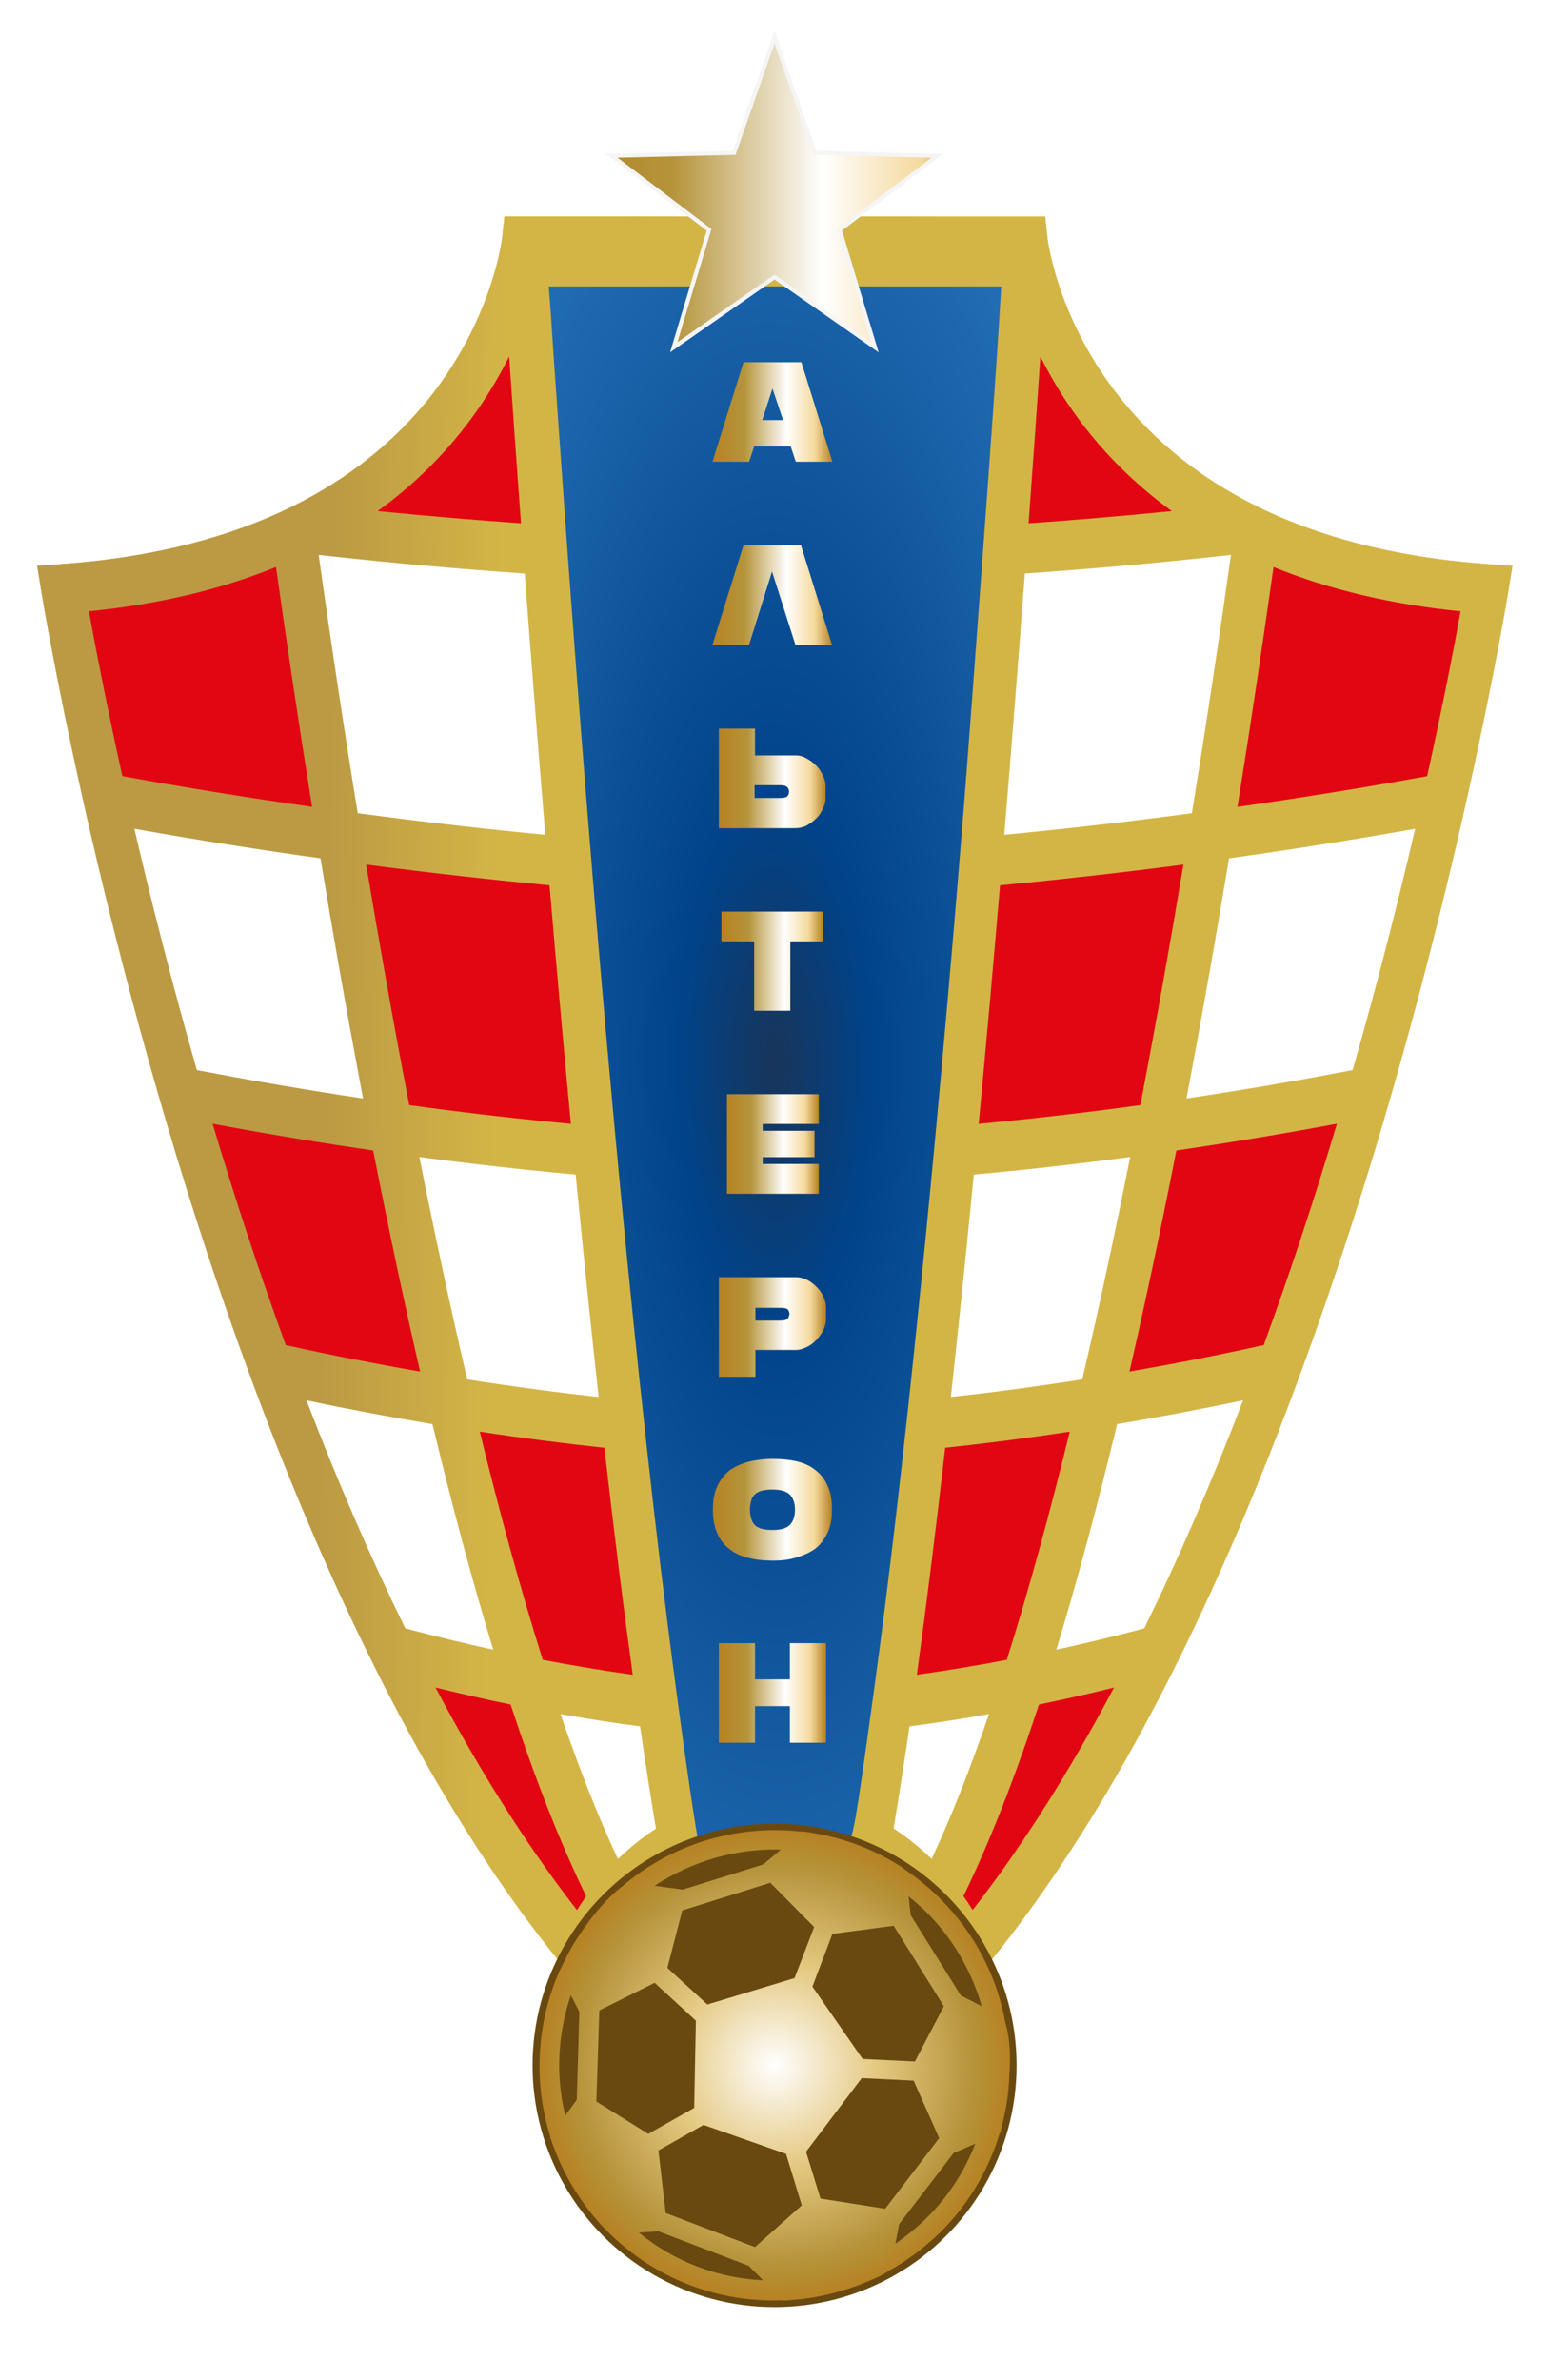
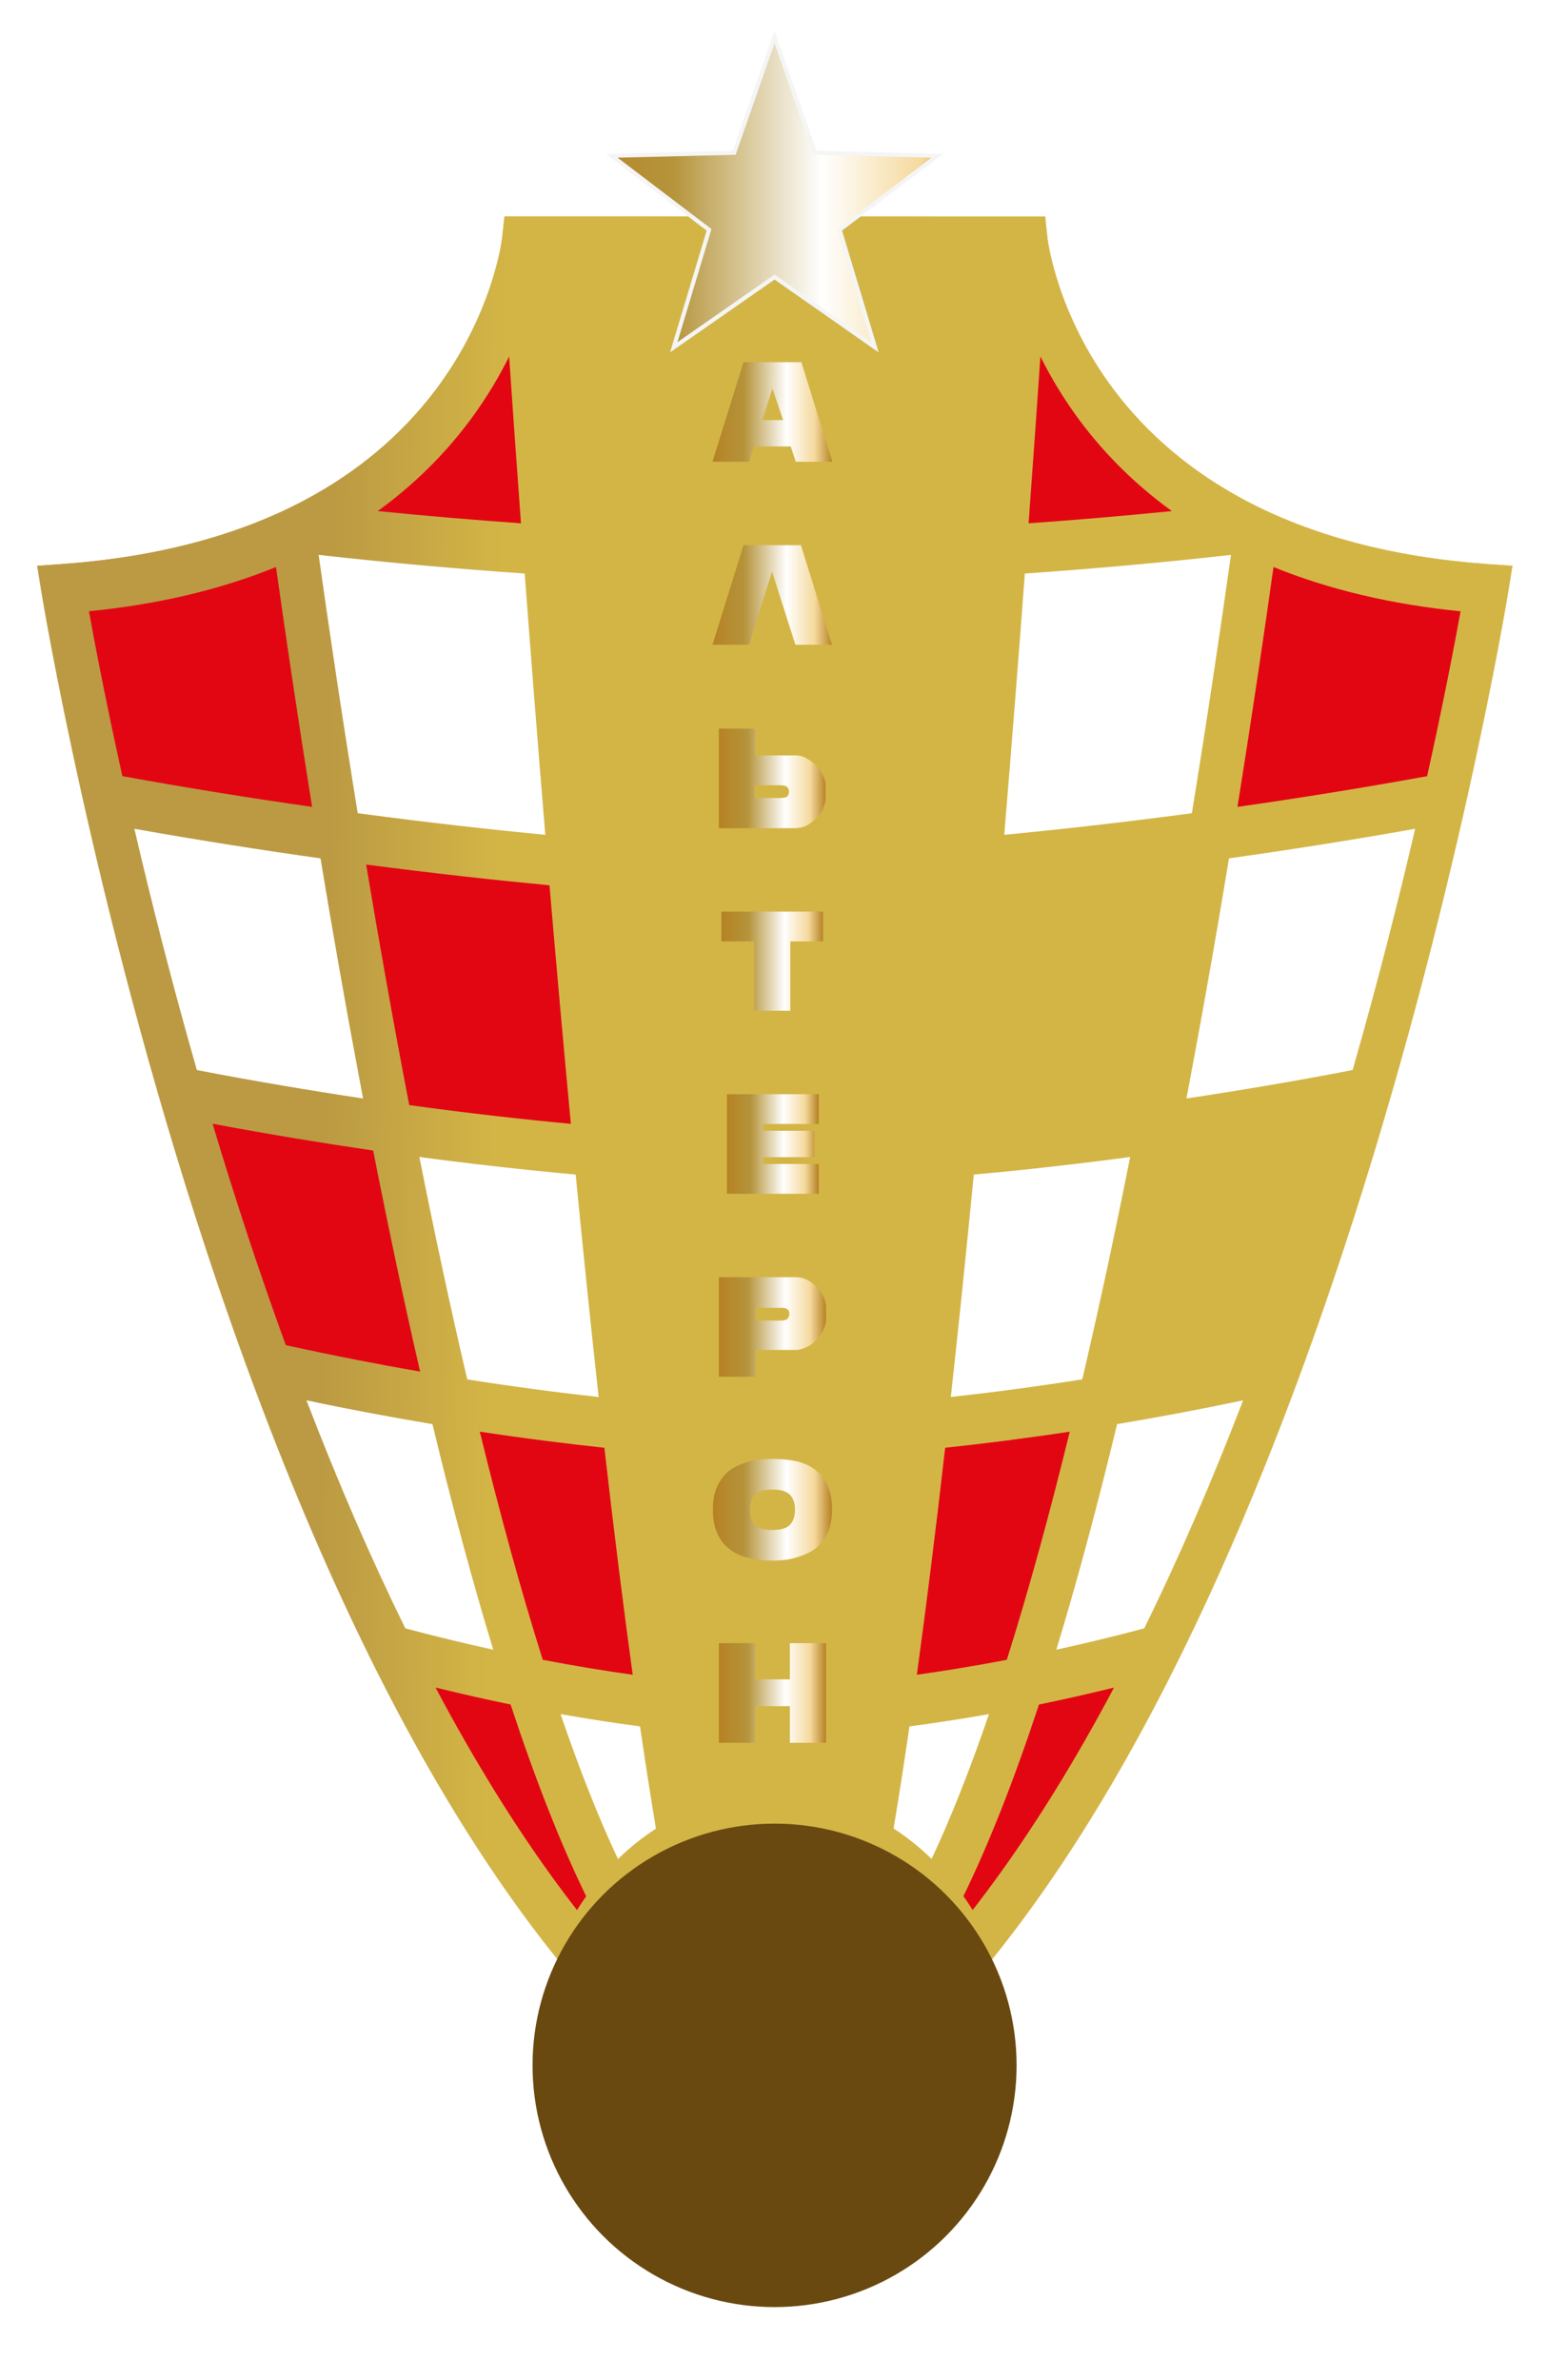
<svg xmlns="http://www.w3.org/2000/svg" id="Слой_1" x="0px" y="0px" viewBox="0 0 368.4 559.2" style="enable-background:new 0 0 368.4 559.2;" xml:space="preserve">
  <style type="text/css"> .st0{fill:url(#path16_00000121259556975137763380000013644906470241679511_);stroke:#FFFFFF;stroke-width:0.969;} .st1{fill:#FFFFFF;} .st2{fill:#E20613;} .st3{fill:url(#SVGID_1_);} .st4{fill:url(#SVGID_00000183961646475999938920000012995117619355234970_);stroke:#F5F5F5;stroke-width:0.969;} .st5{fill:#6A4910;} .st6{fill:url(#SVGID_00000041270113816609504270000010584261637334014629_);} .st7{fill:url(#SVGID_00000036956580500001628730000018151227901331805325_);} .st8{fill:url(#SVGID_00000023981208256115707920000002865953452549310862_);} .st9{fill:url(#SVGID_00000132783780761490755930000014025705636967511945_);} .st10{fill:url(#SVGID_00000053530518473381328480000007246200729910430383_);} .st11{fill:url(#SVGID_00000144312063417283184460000011786415700784648381_);} .st12{fill:url(#SVGID_00000152978246874668040520000017496578139648483775_);} .st13{fill:url(#SVGID_00000099649696284449892280000010058870090421165719_);} .st14{fill:url(#SVGID_00000053521884907370113540000008735288275902337683_);} .st15{fill:url(#path16_00000104679241939071398140000006649311305735569318_);} .st16{fill:#1C67AD;} .st17{fill:url(#SVGID_00000068653109771875877180000010468087608221954983_);stroke:#FFFFFF;stroke-width:3;stroke-miterlimit:10;} .st18{fill:url(#SVGID_00000034805930977755831180000000694157717368193157_);} .st19{fill:url(#SVGID_00000000198170093054706670000005655533924207938708_);} .st20{fill:url(#SVGID_00000140016093372982182610000007168824737084623796_);} .st21{fill:url(#SVGID_00000163032359731901799240000011402286689680717981_);} .st22{fill:url(#SVGID_00000020359130925148480020000005409055975777025680_);} .st23{fill:url(#SVGID_00000074422925054644538750000016011382084241097395_);} .st24{fill:url(#SVGID_00000155834115177668475660000000713217573182085771_);} .st25{fill:url(#SVGID_00000036221862762330252660000002652838689067043258_);} </style>
  <g>
    <g id="g12" transform="scale(0.1)">
      <linearGradient id="path16_00000049219399076632620390000005154345276511301282_" gradientUnits="userSpaceOnUse" x1="30582.328" y1="56136.27" x2="36847.48" y2="56227.039" gradientTransform="matrix(6.390000e-02 0 0 6.390000e-02 -1192.678 -822.171)">
        <stop offset="0" style="stop-color:#BB9A43" />
        <stop offset="1" style="stop-color:#D3B546" />
      </linearGradient>
      <path id="path16_00000118359934437788999860000009361449696904810143_" style="fill:url(#path16_00000049219399076632620390000005154345276511301282_);stroke:#FFFFFF;stroke-width:0.969;" d=" M3498.6,1324.8c-221.3-15.7-413.5-66.2-571.3-150c-124.6-66.2-228.2-153.4-307.9-259c-135.6-179.8-155.9-354.3-156.1-356.1 l-5.5-51.5l-1272.5-0.2l-5.6,51.6c-0.2,1.7-20.5,176.3-156.1,356.1c-79.7,105.6-183.3,192.8-307.9,259 c-157.8,83.8-350,134.3-571.2,150l-57.9,4.1l10.6,65.1c1.2,7.3,120.9,736,387.2,1543.7c156.8,475.6,333,885.7,523.9,1218.9 c240.9,420.5,506.5,720.1,789.4,890.3l23.9,14.4l23.9-14.4c282.9-170.3,548.4-469.8,789.4-890.3 c190.9-333.3,367.2-743.4,523.9-1218.9c266.3-807.8,386-1536.4,387.2-1543.7l10.6-65.1L3498.6,1324.8" />
      <path id="path26_00000088112862003275045380000003630009203222544772_" class="st1" d="M2799.3,2528.1c-3.3,17.7-6.7,35.4-10,53 c122.1-18.3,252.9-40.2,390.7-66.8c59.4-207,108.2-400.3,147-566.9c-153.2,27.3-299.9,50.2-437.6,69.5 C2862.5,2179.8,2832.4,2352.3,2799.3,2528.1" />
      <path id="path28_00000015351499770583691060000003015008137235797904_" class="st1" d="M1282,1961.6 c-18.3-220.7-34.6-429-48.4-613.9c-147-10.3-312.3-24.4-484.5-43.9c23.5,166.8,54.3,375.4,91.9,607 C1003.8,1932.6,1152.4,1949.1,1282,1961.6" />
      <path id="path30_00000021077040853089871010000014513344946144962493_" class="st1" d="M2894,1303.8 c-172.2,19.4-337.5,33.6-484.6,43.9c-13.8,184.9-30.1,393.2-48.4,613.9c129.6-12.5,278.2-29,441.1-50.8 C2839.7,1679.2,2870.5,1470.6,2894,1303.8" />
      <path id="path32_00000054979772661224929190000012725611364382882470_" class="st2" d="M962.1,2596.7 c141.2,19.4,268.9,33.6,380,44c-17.9-189.8-34.7-378.6-50.2-560.5c-126.6-12-271.8-27.9-431.1-48.7 C890.9,2211.3,924.7,2402.4,962.1,2596.7" />
      <path id="path34_00000171680547917829981790000011070286548736735162_" class="st1" d="M985.9,2718.6 c34.8,174.9,72.4,351,112.6,522.6c114.4,18,218.1,31.4,308.9,41.4c-17.1-155.3-34.2-320.4-51.3-495.2c-0.9-9.1-1.8-18.3-2.7-27.5 c-73.2-6.6-153.7-14.9-240.5-25.3C1072.9,2729.9,1030.4,2724.5,985.9,2718.6" />
      <path id="path36_00000047019814710529552680000003290524760560917439_" class="st2" d="M1276,3900.1 c77.5,14.8,148.3,26.3,211.5,35.1c-22.1-160.6-44.4-338.6-66.6-533.4c-86.2-9.2-184.4-21.4-292.9-37.8 C1174.2,3552.7,1223.6,3734.1,1276,3900.1" />
      <path id="path38_00000044879982088668846090000007181487887407368879_" class="st1" d="M1504.7,4056.5 c-56-7.3-118.6-16.8-186.9-28.9c43.2,126.1,88.2,241,135,340.6c27.6-26.9,57.5-50.8,89.3-71.4 C1529.7,4222.3,1517.2,4142.2,1504.7,4056.5" />
      <path id="path40_00000031904179372146024610000014096464297439400076_" class="st1" d="M2325.1,4027.6 c-68.3,12.1-130.8,21.6-186.9,28.9c-12.5,85.7-25,165.7-37.4,240c31.8,20.5,61.7,44.5,89.4,71.4 C2237,4268.4,2282,4153.6,2325.1,4027.6" />
      <path id="path42_00000183929430116247562220000017601286895671769513_" class="st2" d="M2515,3364 c-108.4,16.4-206.7,28.7-292.9,37.8c-22.2,194.8-44.5,372.8-66.6,533.4c63.1-8.8,134-20.3,211.5-35.1 C2419.4,3734.1,2468.8,3552.7,2515,3364" />
      <path id="path44_00000011739830679000713000000003640510625653062571_" class="st1" d="M2657,2718.6c-44.5,5.9-86.9,11.3-127.1,16 c-86.8,10.4-167.3,18.7-240.5,25.3c-0.9,9.2-1.8,18.4-2.7,27.5c-17.1,174.8-34.2,339.8-51.3,495.1c90.8-9.9,194.5-23.4,309-41.4 C2584.6,3069.6,2622.2,2893.5,2657,2718.6" />
-       <path id="path46_00000116952503456666490310000010137370702656314044_" class="st2" d="M2782.2,2031.5 c-159.3,20.8-304.6,36.7-431.1,48.7c-15.5,181.9-32.3,370.7-50.2,560.5c111.1-10.4,238.7-24.6,380-44 C2718.2,2402.4,2752.1,2211.3,2782.2,2031.5" />
      <path id="path48_00000016782276945915738030000007572153656898299031_" class="st2" d="M2994,1332.3 c-22.1,157.2-50.5,350.3-84.8,563.7c140.5-20,290.1-43.9,446-72.2c39.2-176.9,65.1-312.9,78.6-387.4 C3271.6,1420.2,3124.2,1385.4,2994,1332.3" />
      <path id="path50_00000057129724830230763470000000507676549203595941_" class="st2" d="M2537,986.2c-37.8-51-67.6-101.5-91-148.6 c-7.2,105.8-16.6,239-27.8,392c104.7-7.4,218.3-16.9,336.8-28.7C2670.8,1139.9,2597.7,1068,2537,986.2" />
      <path id="path52_00000006708804483542872970000008757436265872927632_" class="st2" d="M1197,837.6c-23.4,47.2-53.2,97.6-91,148.6 c-60.7,81.8-133.8,153.7-218,214.7c118.5,11.9,232.1,21.3,336.8,28.7C1213.5,1076.5,1204.2,943.3,1197,837.6" />
      <path id="path54_00000035505526903228803310000018041311609560958617_" class="st2" d="M648.9,1332.3 c-130.3,53.1-277.5,87.9-439.8,104c13.5,74.5,39.4,210.5,78.6,387.4c155.9,28.4,305.5,52.2,446,72.2 C699.5,1682.6,671,1489.6,648.9,1332.3" />
      <path id="path56_00000005969370535799800510000014773993422168371384_" class="st1" d="M843.6,2528.1 c-33.1-175.9-63.1-348.3-90.1-511.2c-137.6-19.3-284.4-42.2-437.6-69.5c38.8,166.6,87.6,359.9,146.9,566.9 c137.9,26.6,268.7,48.5,390.8,66.8C850.3,2563.5,846.9,2545.9,843.6,2528.1" />
      <path id="path58_00000047045480234778602130000014019017785156100266_" class="st2" d="M877.3,2703.4 c-115.2-16.8-241.7-37.5-377.5-62.9c25.3,84.4,52.3,170.5,81,257.6c29.7,90,60.1,177.6,91.1,262.6c111.3,24.5,216.9,45,315.8,62.2 C950.4,3061.4,913.7,2888.1,877.3,2703.4" />
      <path id="path60_00000106840625186373457580000007841373107679437238_" class="st1" d="M1016.7,3346.3 c-92.8-15.5-191.9-33.9-296.2-55.9c74.1,192.8,151.7,371.7,232.4,535.8c72.2,19.2,141.3,35.8,206.7,50.1 C1111.4,3718.3,1063.8,3541.6,1016.7,3346.3" />
      <path id="path62_00000068652374203253718860000010735400219726598788_" class="st2" d="M1200.4,4005.1 c-55.9-11.5-114.9-24.7-176.5-39.9c23.3,43.9,46.8,86.6,70.6,128c84.6,147.6,172,279.4,262,395c6.9-11.1,14.1-22,21.6-32.5 C1318.2,4333,1258.9,4182.7,1200.4,4005.1" />
      <path id="path64_00000060021471712937076620000007220286154155139475_" class="st2" d="M2265,4455.4c7.5,10.5,14.7,21.4,21.7,32.6 c89.9-115.6,177.3-247.3,261.8-394.7c23.7-41.4,47.3-84.1,70.6-128c-61.6,15.2-120.6,28.4-176.5,39.9 C2384.1,4182.5,2324.9,4332.7,2265,4455.4" />
      <path id="path66_00000003073439381091661710000004821299930211704714_" class="st1" d="M2483.4,3876.3 c65.3-14.3,134.4-30.9,206.7-50.1c80.7-164,158.3-343,232.4-535.8c-104.3,21.9-203.4,40.4-296.2,55.9 C2579.2,3541.6,2531.6,3718.3,2483.4,3876.3" />
-       <path id="path68_00000026856082634120327370000008348903763310017468_" class="st2" d="M2655.3,3222.8 c98.9-17.2,204.4-37.6,315.7-62.2c31-85.1,61.5-172.6,91.1-262.6c28.7-87.1,55.7-173.2,81-257.6 c-135.7,25.4-262.3,46.1-377.5,62.9C2729.3,2888.1,2692.5,3061.4,2655.3,3222.8" />
    </g>
    <g id="path2334_00000122695812261466693740000009408189657502981795_"> </g>
    <g id="path2336_00000013180326406525961900000005916719321882708131_">
      <image style="overflow:visible;opacity:0.92;" width="283" height="823" transform="matrix(0.48 0 0 0.48 114.316 52.682)"> </image>
      <g>
        <radialGradient id="SVGID_1_" cx="82.416" cy="517.406" r="53.159" gradientTransform="matrix(1.647 -1.723382e-02 -3.490000e-02 -4.46 64.461 2558.668)" gradientUnits="userSpaceOnUse">
          <stop offset="0" style="stop-color:#18355A" />
          <stop offset="0.258" style="stop-color:#00438A" />
          <stop offset="1" style="stop-color:#246EB5" />
          <stop offset="1" style="stop-color:#18355A" />
        </radialGradient>
-         <path class="st3" d="M164,431.6c-0.7-2.8-4.7-31.1-7.2-51.3c-8.5-67.5-16.9-159.3-24.4-264.9c-1.4-19.4-2.7-38.1-2.9-41.7 l-0.5-6.4h53.2h53.2l-0.5,8.1c-1,16.8-6.3,88.8-8.3,114.2c-6.7,83.5-14.3,158.1-21.2,208.1c-4.3,31.2-4.9,34.8-6.1,34.7 c-0.6-0.1-3.6-0.7-6.8-1.4c-3.2-0.7-7.8-1.3-10.4-1.3c-4.4,0-14.1,1.6-16.6,2.8C164.7,432.9,164.2,432.6,164,431.6z" />
      </g>
    </g>
    <linearGradient id="SVGID_00000124137036704262810010000014386032142069760428_" gradientUnits="userSpaceOnUse" x1="131.73" y1="45.151" x2="231.2" y2="45.151">
      <stop offset="0" style="stop-color:#B68223" />
      <stop offset="0.267" style="stop-color:#B5943B" />
      <stop offset="0.619" style="stop-color:#FFFFFF" />
      <stop offset="0.853" style="stop-color:#F5D99D" />
      <stop offset="1" style="stop-color:#B68223" />
    </linearGradient>
    <polygon style="fill:url(#SVGID_00000124137036704262810010000014386032142069760428_);stroke:#F5F5F5;stroke-width:0.969;" points=" 182.1,65.1 158.4,81.6 166.7,54 143.8,36.6 172.6,35.9 182.1,8.7 191.6,35.9 220.4,36.6 197.4,54 205.7,81.6 " />
    <ellipse id="path6286_00000004505899757116372710000001210970168844242363_" class="st5" cx="182.1" cy="485.3" rx="56.9" ry="56.8" />
    <g>
      <linearGradient id="SVGID_00000160164795243166334490000009745589832464774066_" gradientUnits="userSpaceOnUse" x1="167.484" y1="96.837" x2="195.722" y2="96.837">
        <stop offset="0" style="stop-color:#B68223" />
        <stop offset="0.267" style="stop-color:#B5943B" />
        <stop offset="0.619" style="stop-color:#FFFFFF" />
        <stop offset="0.853" style="stop-color:#F5D99D" />
        <stop offset="1" style="stop-color:#B68223" />
      </linearGradient>
      <path style="fill:url(#SVGID_00000160164795243166334490000009745589832464774066_);" d="M177.3,104.9l-1.2,3.6h-8.6l7.3-23.4 h13.6l7.3,23.4h-8.6l-1.2-3.6H177.3z M184.1,98.7l-2.5-7.4l-2.4,7.4H184.1z" />
      <linearGradient id="SVGID_00000134931112007868997860000005386721212522026392_" gradientUnits="userSpaceOnUse" x1="167.522" y1="139.837" x2="195.687" y2="139.837">
        <stop offset="0" style="stop-color:#B68223" />
        <stop offset="0.267" style="stop-color:#B5943B" />
        <stop offset="0.619" style="stop-color:#FFFFFF" />
        <stop offset="0.853" style="stop-color:#F5D99D" />
        <stop offset="1" style="stop-color:#B68223" />
      </linearGradient>
      <path style="fill:url(#SVGID_00000134931112007868997860000005386721212522026392_);" d="M176.1,151.5h-8.6l7.3-23.4h13.5 l7.3,23.4h-8.6l-5.5-17.2L176.1,151.5z" />
      <linearGradient id="SVGID_00000134968794398047118630000015348557382034185350_" gradientUnits="userSpaceOnUse" x1="169.009" y1="182.841" x2="194.2" y2="182.841">
        <stop offset="0" style="stop-color:#B68223" />
        <stop offset="0.267" style="stop-color:#B5943B" />
        <stop offset="0.619" style="stop-color:#FFFFFF" />
        <stop offset="0.853" style="stop-color:#F5D99D" />
        <stop offset="1" style="stop-color:#B68223" />
      </linearGradient>
      <path style="fill:url(#SVGID_00000134968794398047118630000015348557382034185350_);" d="M177.5,177.5h9.6c0.8,0,1.7,0.2,2.5,0.7 c0.8,0.4,1.6,1,2.3,1.7c0.7,0.7,1.2,1.5,1.6,2.3c0.4,0.8,0.6,1.7,0.6,2.5v2.8c0,0.8-0.2,1.6-0.6,2.5s-0.9,1.6-1.6,2.3 c-0.7,0.7-1.4,1.2-2.3,1.7c-0.8,0.4-1.7,0.6-2.6,0.6H169v-23.4h8.5V177.5z M177.5,187.5h5.8c0.9,0,1.5-0.1,1.8-0.4 c0.3-0.3,0.4-0.7,0.4-1.1c0-0.5-0.2-0.9-0.5-1.1c-0.3-0.3-0.9-0.4-1.8-0.4h-5.8V187.5z" />
      <linearGradient id="SVGID_00000020373603649763965090000008341506502377911176_" gradientUnits="userSpaceOnUse" x1="169.691" y1="225.842" x2="193.52" y2="225.842">
        <stop offset="0" style="stop-color:#B68223" />
        <stop offset="0.267" style="stop-color:#B5943B" />
        <stop offset="0.619" style="stop-color:#FFFFFF" />
        <stop offset="0.853" style="stop-color:#F5D99D" />
        <stop offset="1" style="stop-color:#B68223" />
      </linearGradient>
      <path style="fill:url(#SVGID_00000020373603649763965090000008341506502377911176_);" d="M193.5,214.2v7h-7.7v16.3h-8.5v-16.3 h-7.7v-7H193.5z" />
      <linearGradient id="SVGID_00000067917373037587537200000010566894943470240675_" gradientUnits="userSpaceOnUse" x1="170.782" y1="268.846" x2="192.427" y2="268.846">
        <stop offset="0" style="stop-color:#B68223" />
        <stop offset="0.267" style="stop-color:#B5943B" />
        <stop offset="0.619" style="stop-color:#FFFFFF" />
        <stop offset="0.853" style="stop-color:#F5D99D" />
        <stop offset="1" style="stop-color:#B68223" />
      </linearGradient>
      <path style="fill:url(#SVGID_00000067917373037587537200000010566894943470240675_);" d="M179.3,271.9v1.6h13.2v7h-21.6v-23.4 h21.6v7h-13.2v1.6h12.2v6.2H179.3z" />
      <linearGradient id="SVGID_00000169529576904603689300000003182535871589310105_" gradientUnits="userSpaceOnUse" x1="169.009" y1="311.85" x2="194.2" y2="311.85">
        <stop offset="0" style="stop-color:#B68223" />
        <stop offset="0.267" style="stop-color:#B5943B" />
        <stop offset="0.619" style="stop-color:#FFFFFF" />
        <stop offset="0.853" style="stop-color:#F5D99D" />
        <stop offset="1" style="stop-color:#B68223" />
      </linearGradient>
      <path style="fill:url(#SVGID_00000169529576904603689300000003182535871589310105_);" d="M177.5,323.5H169v-23.4h18.1 c0.9,0,1.7,0.2,2.6,0.6c0.8,0.4,1.6,1,2.3,1.7c0.7,0.7,1.2,1.4,1.6,2.3c0.4,0.8,0.6,1.7,0.6,2.5v2.8c0,0.8-0.2,1.6-0.6,2.5 c-0.4,0.8-1,1.6-1.6,2.3c-0.7,0.7-1.4,1.3-2.3,1.7c-0.8,0.4-1.7,0.7-2.5,0.7h-9.6V323.5z M177.5,310.3h5.8c0.9,0,1.5-0.1,1.8-0.4 c0.3-0.3,0.4-0.6,0.5-1.1c0-0.5-0.2-0.9-0.4-1.1c-0.3-0.3-0.9-0.4-1.8-0.4h-5.8V310.3z" />
      <linearGradient id="SVGID_00000161595464042875649290000001091375448553004221_" gradientUnits="userSpaceOnUse" x1="167.609" y1="354.886" x2="195.562" y2="354.886">
        <stop offset="0" style="stop-color:#B68223" />
        <stop offset="0.267" style="stop-color:#B5943B" />
        <stop offset="0.619" style="stop-color:#FFFFFF" />
        <stop offset="0.853" style="stop-color:#F5D99D" />
        <stop offset="1" style="stop-color:#B68223" />
      </linearGradient>
      <path style="fill:url(#SVGID_00000161595464042875649290000001091375448553004221_);" d="M181.6,366.7c-2.1,0-4-0.2-5.8-0.7 c-1.7-0.4-3.2-1.1-4.4-2.1c-1.2-0.9-2.2-2.2-2.8-3.7c-0.7-1.5-1-3.3-1-5.4v-0.1c0-2.1,0.3-3.9,1-5.4c0.7-1.5,1.6-2.7,2.8-3.7 c1.2-0.9,2.7-1.6,4.4-2.1c1.7-0.4,3.6-0.7,5.8-0.7c2.1,0,4.1,0.2,5.8,0.6c1.7,0.4,3.2,1.1,4.4,2.1c1.2,0.9,2.2,2.2,2.8,3.7 c0.7,1.5,1,3.3,1,5.4v0.1c0,2.1-0.3,3.9-1,5.4c-0.7,1.5-1.6,2.7-2.8,3.7c-1.2,0.9-2.7,1.6-4.4,2.1 C185.6,366.5,183.7,366.7,181.6,366.7z M181.6,350c-1,0-1.9,0.1-2.6,0.3c-0.7,0.2-1.2,0.5-1.6,0.9c-0.4,0.4-0.7,0.9-0.8,1.5 c-0.2,0.6-0.3,1.3-0.3,2v0.1c0,0.8,0.1,1.4,0.3,2c0.2,0.6,0.4,1.1,0.8,1.5c0.4,0.4,0.9,0.7,1.6,0.9c0.7,0.2,1.5,0.3,2.6,0.3 c1,0,1.8-0.1,2.5-0.3c0.7-0.2,1.2-0.5,1.6-0.9c0.4-0.4,0.7-0.9,0.9-1.5s0.3-1.3,0.3-2v-0.1c0-0.8-0.1-1.4-0.3-2s-0.5-1.1-0.9-1.5 c-0.4-0.4-1-0.7-1.6-0.9C183.4,350.1,182.6,350,181.6,350z" />
      <linearGradient id="SVGID_00000011002559859103507140000009693150214789810602_" gradientUnits="userSpaceOnUse" x1="169.009" y1="397.855" x2="194.2" y2="397.855">
        <stop offset="0" style="stop-color:#B68223" />
        <stop offset="0.267" style="stop-color:#B5943B" />
        <stop offset="0.619" style="stop-color:#FFFFFF" />
        <stop offset="0.853" style="stop-color:#F5D99D" />
        <stop offset="1" style="stop-color:#B68223" />
      </linearGradient>
      <path style="fill:url(#SVGID_00000011002559859103507140000009693150214789810602_);" d="M185.7,409.5v-8.6h-8.2v8.6H169v-23.4 h8.5v8.5h8.2v-8.5h8.5v23.4H185.7z" />
    </g>
    <g>
      <g>
        <g>
          <radialGradient id="SVGID_00000158030623858830710490000009317593074469704341_" cx="182.148" cy="485.273" r="55.294" gradientUnits="userSpaceOnUse">
            <stop offset="0" style="stop-color:#B68223" />
            <stop offset="0" style="stop-color:#FFFFFF" />
            <stop offset="0.44" style="stop-color:#E4C880" />
            <stop offset="0.84" style="stop-color:#B5943B" />
            <stop offset="1" style="stop-color:#B68223" />
          </radialGradient>
-           <path style="fill:url(#SVGID_00000158030623858830710490000009317593074469704341_);" d="M208.5,533.9l0.4-0.3 c4.4-2.4,8.5-5.5,12.3-9.2c6.7-6.7,11.3-14.7,13.8-23.1l0.1,0l0.3-1.1c0-0.1,0.1-0.4,0.2-0.9c1-3.9,1.6-7.8,1.7-11.8 c0.3-3.9,0.2-8.2-0.8-11.7v0c0-0.1,0-0.2-0.1-0.3c-1.9-10.7-7-21-15.3-29.3c-2.6-2.6-5.3-4.8-8.2-6.8l0,0l-0.4-0.3c0,0,0,0,0,0 l-0.4-0.3c-0.1-0.1-0.6-0.4-1.4-0.9c-6.1-3.7-12.8-6.1-19.6-7.2c-0.4-0.1-0.9-0.2-1.3-0.2l-1-0.2l-0.1,0.1 c-14.7-1.7-29.9,2.4-41.9,12.4l-0.1,0.1c-4.1,3.1-7.4,7.2-9.9,10.9c-1.5,2.1-2.8,4.3-3.9,6.6c-0.6,1.1-0.9,1.9-1,2l-0.5,1l0,0 c-5.3,12.3-6,26.1-2,38.7l-0.1,0.1l0.5,1.2c0,0,0,0.1,0,0.1c2.2,6.2,5.5,12.2,9.9,17.4c0.8,1,1.6,1.9,2.4,2.7 c0.3,0.3,0.5,0.5,0.8,0.8c0,0,0,0,0,0c11.3,11.3,26.3,16.7,41.1,16.1l0.1,0.1l1.1-0.1c0.5,0,1-0.1,1.5-0.1 c5.8-0.5,11.5-1.9,17-4.2C206.7,535,208.4,534,208.5,533.9z M192.9,516.6l-3.4-11l13.1-17.3l12.2,0.6l6,13.5l-12.7,16.6 L192.9,516.6z M215.1,484.4l-12.3-0.6l-11.8-17l4.7-12.4l14.4-1.9l11.8,18.9L215.1,484.4z M191.4,452.8l-4.6,12l-20.5,6.2 l-9.4-8.6l3.5-13.5l20.7-6.5L191.4,452.8z M153.9,465.9l9.7,8.9l-0.4,20.5l-10.8,6.1l-12.2-7.6l0.7-21.4L153.9,465.9z M154.8,505.3l10.6-6l19.4,6.8l3.7,12.1l-11,9.8l-21-8L154.8,505.3z M217.9,521.1c-2.3,2.3-4.8,4.3-7.4,6.1l0.9-4.6l12.8-16.7 l5.1-2.2C226.8,510,223.1,516,217.9,521.1z M217.9,449.4c6.3,6.3,10.6,14,12.9,22c-1.3-0.7-2.9-1.5-4.9-2.5l-11.8-18.9l-0.5-4.4 C215.1,446.8,216.6,448.1,217.9,449.4z M183.6,434.6l-4.2,3.5l-18.9,5.9l-6.6-0.9C162.9,437.2,173.2,434.3,183.6,434.6z M134.2,468.8l2,3.9l-0.6,20.7l-2.7,3.7C130.6,487.8,131.1,478,134.2,468.8z M150.2,524.6l4.6-0.3l21.2,8.1l3.4,3.4 C169,535.3,158.7,531.6,150.2,524.6z" />
        </g>
      </g>
    </g>
  </g>
  <linearGradient id="path16_00000001647865714900588430000005389791251560967341_" gradientUnits="userSpaceOnUse" x1="13764.364" y1="5775.372" x2="20029.518" y2="5866.141" gradientTransform="matrix(6.390000e-02 0 0 6.390000e-02 -119.268 -82.217)">
    <stop offset="0" style="stop-color:#BB9A43" />
    <stop offset="1" style="stop-color:#D3B546" />
  </linearGradient>
  <path id="path16_00000017496210623491892970000014807708597416790431_" style="fill:url(#path16_00000001647865714900588430000005389791251560967341_);" d=" M1034,142.8c-22.1-1.6-41.3-6.6-57.1-15c-12.5-6.6-22.8-15.3-30.8-25.9c-13.6-18-15.6-35.4-15.6-35.6l-0.6-5.1l-127.3,0l-0.6,5.2 c0,0.2-2,17.6-15.6,35.6c-8,10.6-18.3,19.3-30.8,25.9c-15.8,8.4-35,13.4-57.1,15l-5.8,0.4l1.1,6.5c0.1,0.7,12.1,73.6,38.7,154.4 c15.7,47.6,33.3,88.6,52.4,121.9c24.1,42.1,50.6,72,78.9,89l2.4,1.4l2.4-1.4c28.3-17,54.8-47,78.9-89 c19.1-33.3,36.7-74.3,52.4-121.9c26.6-80.8,38.6-153.6,38.7-154.4l1.1-6.5L1034,142.8" />
  <path id="path26_00000154398303759420825390000014321951379279549073_" class="st1" d="M964.1,263.1c-0.3,1.8-0.7,3.5-1,5.3 c12.2-1.8,25.3-4,39.1-6.7c5.9-20.7,10.8-40,14.7-56.7c-15.3,2.7-30,5-43.8,6.9C970.4,228.3,967.4,245.6,964.1,263.1" />
  <path id="path28_00000062900863652828972340000010975706977941665185_" class="st1" d="M812.3,206.5c-1.8-22.1-3.5-42.9-4.8-61.4 c-14.7-1-31.2-2.4-48.5-4.4c2.3,16.7,5.4,37.5,9.2,60.7C784.5,203.6,799.4,205.2,812.3,206.5" />
  <path id="path30_00000109744640604739773480000006518617660579824025_" class="st1" d="M973.5,140.7c-17.2,1.9-33.8,3.4-48.5,4.4 c-1.4,18.5-3,39.3-4.8,61.4c13-1.2,27.8-2.9,44.1-5.1C968.1,178.3,971.2,157.4,973.5,140.7" />
  <path id="path32_00000081642701160293591030000015679061807924632192_" class="st2" d="M780.3,270c14.1,1.9,26.9,3.4,38,4.4 c-1.8-19-3.5-37.9-5-56.1c-12.7-1.2-27.2-2.8-43.1-4.9C773.2,231.5,776.6,250.6,780.3,270" />
  <path id="path34_00000136409826583117018930000011911049708461267622_" class="st1" d="M782.7,282.2c3.5,17.5,7.2,35.1,11.3,52.3 c11.4,1.8,21.8,3.1,30.9,4.1c-1.7-15.5-3.4-32-5.1-49.5c-0.1-0.9-0.2-1.8-0.3-2.8c-7.3-0.7-15.4-1.5-24.1-2.5 C791.4,283.3,787.2,282.8,782.7,282.2" />
  <path id="path36_00000137113230476473279180000008083772079786079673_" class="st2" d="M811.7,400.3c7.7,1.5,14.8,2.6,21.1,3.5 c-2.2-16.1-4.4-33.9-6.7-53.3c-8.6-0.9-18.4-2.1-29.3-3.8C801.5,365.6,806.5,383.7,811.7,400.3" />
  <path id="path38_00000170991479676114327200000015343628259435054464_" class="st1" d="M834.6,416c-5.6-0.7-11.9-1.7-18.7-2.9 c4.3,12.6,8.8,24.1,13.5,34.1c2.8-2.7,5.8-5.1,8.9-7.1C837.1,432.6,835.8,424.6,834.6,416" />
  <path id="path40_00000178918908482204211190000003008943412281444007_" class="st1" d="M916.6,413.1c-6.8,1.2-13.1,2.2-18.7,2.9 c-1.2,8.6-2.5,16.6-3.7,24c3.2,2.1,6.2,4.4,8.9,7.1C907.8,437.2,912.3,425.7,916.6,413.1" />
  <path id="path42_00000037667755834064347520000013379515877356333704_" class="st2" d="M935.6,346.7c-10.8,1.6-20.7,2.9-29.3,3.8 c-2.2,19.5-4.4,37.3-6.7,53.3c6.3-0.9,13.4-2,21.2-3.5C926.1,383.7,931,365.6,935.6,346.7" />
  <path id="path44_00000098919860250807312700000009280658846727628195_" class="st1" d="M949.8,282.2c-4.4,0.6-8.7,1.1-12.7,1.6 c-8.7,1-16.7,1.9-24.1,2.5c-0.1,0.9-0.2,1.8-0.3,2.8c-1.7,17.5-3.4,34-5.1,49.5c9.1-1,19.4-2.3,30.9-4.1 C942.6,317.3,946.3,299.7,949.8,282.2" />
  <path id="path46_00000005980913159923268810000006825734477651959190_" class="st2" d="M962.3,213.5c-15.9,2.1-30.5,3.7-43.1,4.9 c-1.5,18.2-3.2,37.1-5,56.1c11.1-1,23.9-2.5,38-4.4C955.9,250.6,959.3,231.5,962.3,213.5" />
-   <path id="path48_00000095299623299767200740000009144461777549255074_" class="st2" d="M983.5,143.6c-2.2,15.7-5.1,35-8.5,56.4 c14-2,29-4.4,44.6-7.2c3.9-17.7,6.5-31.3,7.9-38.7C1011.3,152.4,996.5,148.9,983.5,143.6" />
  <path id="path50_00000029724369891475848430000001324337968691493258_" class="st2" d="M937.8,109c-3.8-5.1-6.8-10.1-9.1-14.9 c-0.7,10.6-1.7,23.9-2.8,39.2c10.5-0.7,21.8-1.7,33.7-2.9C951.2,124.3,943.9,117.1,937.8,109" />
  <path id="path52_00000054972497438035050670000006201547569063962559_" class="st2" d="M803.8,94.1c-2.3,4.7-5.3,9.8-9.1,14.9 c-6.1,8.2-13.4,15.4-21.8,21.5c11.9,1.2,23.2,2.1,33.7,2.9C805.5,118,804.5,104.7,803.8,94.1" />
  <path id="path54_00000139985809960807132290000010262784380119350447_" class="st2" d="M749,143.6c-13,5.3-27.8,8.8-44,10.4 c1.3,7.4,3.9,21,7.9,38.7c15.6,2.8,30.5,5.2,44.6,7.2C754.1,178.6,751.2,159.3,749,143.6" />
  <path id="path56_00000157997511821222682130000010985289606066454690_" class="st1" d="M768.5,263.1c-3.3-17.6-6.3-34.8-9-51.1 c-13.8-1.9-28.4-4.2-43.8-6.9c3.9,16.7,8.8,36,14.7,56.7c13.8,2.7,26.9,4.9,39.1,6.7C769.1,266.7,768.8,264.9,768.5,263.1" />
  <path id="path58_00000156565131226709162790000005678393545083469720_" class="st2" d="M771.9,280.7c-11.5-1.7-24.2-3.8-37.7-6.3 c2.5,8.4,5.2,17.1,8.1,25.8c3,9,6,17.8,9.1,26.3c11.1,2.5,21.7,4.5,31.6,6.2C779.2,316.5,775.5,299.2,771.9,280.7" />
  <path id="path60_00000111155538468180336380000003801924067067556250_" class="st1" d="M785.8,345c-9.3-1.6-19.2-3.4-29.6-5.6 c7.4,19.3,15.2,37.2,23.2,53.6c7.2,1.9,14.1,3.6,20.7,5C795.3,382.2,790.5,364.5,785.8,345" />
  <path id="path62_00000030467936117913542680000000999391279652253091_" class="st2" d="M804.2,410.8c-5.6-1.2-11.5-2.5-17.7-4 c2.3,4.4,4.7,8.7,7.1,12.8c8.5,14.8,17.2,27.9,26.2,39.5c0.7-1.1,1.4-2.2,2.2-3.3C815.9,443.6,810,428.6,804.2,410.8" />
  <path id="path64_00000021799582336794140520000009229796555370176432_" class="st2" d="M910.6,455.9c0.8,1.1,1.5,2.1,2.2,3.3 c9-11.6,17.7-24.7,26.2-39.5c2.4-4.1,4.7-8.4,7.1-12.8c-6.2,1.5-12.1,2.8-17.7,4C922.5,428.6,916.6,443.6,910.6,455.9" />
  <path id="path66_00000120525239417839518790000015142414389212420491_" class="st1" d="M932.5,398c6.5-1.4,13.4-3.1,20.7-5 c8.1-16.4,15.8-34.3,23.2-53.6c-10.4,2.2-20.3,4-29.6,5.6C942,364.5,937.3,382.2,932.5,398" />
  <path id="path68_00000173141555418107741440000008631782475999447960_" class="st2" d="M949.7,332.6c9.9-1.7,20.4-3.8,31.6-6.2 c3.1-8.5,6.1-17.3,9.1-26.3c2.9-8.7,5.6-17.3,8.1-25.8c-13.6,2.5-26.2,4.6-37.7,6.3C957.1,299.2,953.4,316.5,949.7,332.6" />
  <g id="path2334_00000088813751988737881120000012383372925563458464_"> </g>
  <path id="path2336_00000119824497316235419550000014493312205901811898_" class="st16" d="M848.1,441.9c-0.7-2.8-4.7-31.1-7.2-51.3 c-8.5-67.5-16.9-159.3-24.4-264.9c-1.4-19.4-2.7-38.1-2.9-41.7l-0.5-6.4h53.2h53.2l-0.5,8.1c-1,16.8-6.3,88.8-8.3,114.2 c-6.7,83.5-14.3,158.1-21.2,208.1c-4.3,31.2-4.9,34.8-6.1,34.7c-0.6-0.1-3.6-0.7-6.8-1.4c-3.2-0.7-7.8-1.3-10.4-1.3 c-4.4,0-14.1,1.6-16.6,2.8C848.8,443.3,848.3,443,848.1,441.9z" />
  <linearGradient id="SVGID_00000132084465411887134030000009340817489892091546_" gradientUnits="userSpaceOnUse" x1="827.874" y1="55.487" x2="904.493" y2="55.487">
    <stop offset="0" style="stop-color:#BB9A43" />
    <stop offset="1" style="stop-color:#D3B546" />
  </linearGradient>
  <polygon style="fill:url(#SVGID_00000132084465411887134030000009340817489892091546_);stroke:#FFFFFF;stroke-width:3;stroke-miterlimit:10;" points=" 866.2,75.5 842.5,91.9 850.8,64.3 827.9,46.9 856.7,46.3 866.2,19.1 875.7,46.3 904.5,46.9 881.5,64.3 889.9,91.9 " />
  <ellipse id="path6286_00000096040932771113830050000012259963162750943651_" class="st1" cx="866.3" cy="495.6" rx="58.6" ry="58.5" />
  <linearGradient id="SVGID_00000077295368282554548970000017055916998529914525_" gradientUnits="userSpaceOnUse" x1="851.606" y1="107.172" x2="879.844" y2="107.172">
    <stop offset="0" style="stop-color:#BB9A43" />
    <stop offset="1" style="stop-color:#D3B546" />
  </linearGradient>
  <path style="fill:url(#SVGID_00000077295368282554548970000017055916998529914525_);" d="M861.4,115.3l-1.2,3.6h-8.6l7.3-23.4h13.6 l7.3,23.4h-8.6l-1.2-3.6H861.4z M868.2,109l-2.5-7.4l-2.4,7.4H868.2z" />
  <linearGradient id="SVGID_00000047055434314401112770000004489655507721713083_" gradientUnits="userSpaceOnUse" x1="851.643" y1="150.173" x2="879.809" y2="150.173">
    <stop offset="0" style="stop-color:#BB9A43" />
    <stop offset="1" style="stop-color:#D3B546" />
  </linearGradient>
  <path style="fill:url(#SVGID_00000047055434314401112770000004489655507721713083_);" d="M860.2,161.9h-8.6l7.3-23.4h13.5l7.3,23.4 h-8.6l-5.5-17.2L860.2,161.9z" />
  <linearGradient id="SVGID_00000176764762625034840830000016323775109969041579_" gradientUnits="userSpaceOnUse" x1="853.131" y1="193.177" x2="878.322" y2="193.177">
    <stop offset="0" style="stop-color:#BB9A43" />
    <stop offset="1" style="stop-color:#D3B546" />
  </linearGradient>
  <path style="fill:url(#SVGID_00000176764762625034840830000016323775109969041579_);" d="M861.6,187.8h9.6c0.8,0,1.7,0.2,2.5,0.7 c0.8,0.4,1.6,1,2.3,1.7c0.7,0.7,1.2,1.5,1.6,2.3c0.4,0.8,0.6,1.7,0.6,2.5v2.8c0,0.8-0.2,1.6-0.6,2.5c-0.4,0.8-0.9,1.6-1.6,2.3 c-0.7,0.7-1.4,1.2-2.3,1.7c-0.8,0.4-1.7,0.6-2.6,0.6h-18.1v-23.4h8.5V187.8z M861.6,197.8h5.8c0.9,0,1.5-0.1,1.8-0.4 c0.3-0.3,0.4-0.7,0.4-1.1c0-0.5-0.2-0.9-0.5-1.1c-0.3-0.3-0.9-0.4-1.8-0.4h-5.8V197.8z" />
  <linearGradient id="SVGID_00000161610818531332120710000017545290850768881310_" gradientUnits="userSpaceOnUse" x1="853.813" y1="236.178" x2="877.642" y2="236.178">
    <stop offset="0" style="stop-color:#BB9A43" />
    <stop offset="1" style="stop-color:#D3B546" />
  </linearGradient>
  <path style="fill:url(#SVGID_00000161610818531332120710000017545290850768881310_);" d="M877.6,224.5v7H870v16.3h-8.5v-16.3h-7.7 v-7H877.6z" />
  <linearGradient id="SVGID_00000121993792155550275540000004073985132828219041_" gradientUnits="userSpaceOnUse" x1="854.904" y1="279.182" x2="876.549" y2="279.182">
    <stop offset="0" style="stop-color:#BB9A43" />
    <stop offset="1" style="stop-color:#D3B546" />
  </linearGradient>
  <path style="fill:url(#SVGID_00000121993792155550275540000004073985132828219041_);" d="M863.4,282.3v1.6h13.2v7h-21.6v-23.4h21.6 v7h-13.2v1.6h12.2v6.2H863.4z" />
  <linearGradient id="SVGID_00000103231287049982291840000016436891523394710172_" gradientUnits="userSpaceOnUse" x1="853.131" y1="322.185" x2="878.322" y2="322.185">
    <stop offset="0" style="stop-color:#BB9A43" />
    <stop offset="1" style="stop-color:#D3B546" />
  </linearGradient>
  <path style="fill:url(#SVGID_00000103231287049982291840000016436891523394710172_);" d="M861.6,333.9h-8.5v-23.4h18.1 c0.9,0,1.7,0.2,2.6,0.6c0.8,0.4,1.6,1,2.3,1.7c0.7,0.7,1.2,1.4,1.6,2.3c0.4,0.8,0.6,1.7,0.6,2.5v2.8c0,0.8-0.2,1.6-0.6,2.5 c-0.4,0.8-1,1.6-1.6,2.3c-0.7,0.7-1.4,1.3-2.3,1.7c-0.8,0.4-1.7,0.7-2.5,0.7h-9.6V333.9z M861.6,320.6h5.8c0.9,0,1.5-0.1,1.8-0.4 c0.3-0.3,0.4-0.6,0.5-1.1c0-0.5-0.2-0.9-0.4-1.1c-0.3-0.3-0.9-0.4-1.8-0.4h-5.8V320.6z" />
  <linearGradient id="SVGID_00000163035318466686531680000002543326506689284527_" gradientUnits="userSpaceOnUse" x1="851.731" y1="365.221" x2="879.684" y2="365.221">
    <stop offset="0" style="stop-color:#BB9A43" />
    <stop offset="1" style="stop-color:#D3B546" />
  </linearGradient>
  <path style="fill:url(#SVGID_00000163035318466686531680000002543326506689284527_);" d="M865.7,377c-2.1,0-4-0.2-5.8-0.7 c-1.7-0.4-3.2-1.1-4.4-2.1c-1.2-0.9-2.2-2.2-2.8-3.7c-0.7-1.5-1-3.3-1-5.4v-0.1c0-2.1,0.3-3.9,1-5.4c0.7-1.5,1.6-2.7,2.8-3.7 c1.2-0.9,2.7-1.6,4.4-2.1c1.7-0.4,3.6-0.7,5.8-0.7s4.1,0.2,5.8,0.6c1.7,0.4,3.2,1.1,4.4,2.1c1.2,0.9,2.2,2.2,2.8,3.7 c0.7,1.5,1,3.3,1,5.4v0.1c0,2.1-0.3,3.9-1,5.4c-0.7,1.5-1.6,2.7-2.8,3.7c-1.2,0.9-2.7,1.6-4.4,2.1C869.8,376.8,867.8,377,865.7,377z M865.7,360.3c-1,0-1.9,0.1-2.6,0.3c-0.7,0.2-1.2,0.5-1.6,0.9c-0.4,0.4-0.7,0.9-0.8,1.5c-0.2,0.6-0.3,1.3-0.3,2v0.1 c0,0.8,0.1,1.4,0.3,2c0.2,0.6,0.4,1.1,0.8,1.5c0.4,0.4,0.9,0.7,1.6,0.9c0.7,0.2,1.5,0.3,2.6,0.3c1,0,1.8-0.1,2.5-0.3 c0.7-0.2,1.2-0.5,1.6-0.9c0.4-0.4,0.7-0.9,0.9-1.5c0.2-0.6,0.3-1.3,0.3-2v-0.1c0-0.8-0.1-1.4-0.3-2c-0.2-0.6-0.5-1.1-0.9-1.5 c-0.4-0.4-1-0.7-1.6-0.9C867.6,360.5,866.7,360.3,865.7,360.3z" />
  <linearGradient id="SVGID_00000011745133900442982410000004793347645567514030_" gradientUnits="userSpaceOnUse" x1="853.131" y1="408.19" x2="878.322" y2="408.19">
    <stop offset="0" style="stop-color:#BB9A43" />
    <stop offset="1" style="stop-color:#D3B546" />
  </linearGradient>
  <path style="fill:url(#SVGID_00000011745133900442982410000004793347645567514030_);" d="M869.8,419.9v-8.6h-8.2v8.6h-8.5v-23.4h8.5 v8.5h8.2v-8.5h8.5v23.4H869.8z" />
  <g>
    <g>
      <g>
        <path class="st16" d="M892.6,544.2l0.4-0.3c4.4-2.4,8.5-5.5,12.3-9.2c6.7-6.7,11.3-14.7,13.8-23.1l0.1,0l0.3-1.1 c0-0.1,0.1-0.4,0.2-0.9c1-3.9,1.6-7.8,1.7-11.8c0.3-3.9,0.2-8.2-0.8-11.7v0c0-0.1,0-0.2-0.1-0.3c-1.9-10.7-7-21-15.3-29.3 c-2.6-2.6-5.3-4.8-8.2-6.8l0,0l-0.4-0.3c0,0,0,0,0,0l-0.4-0.3c-0.1-0.1-0.6-0.4-1.4-0.9c-6.1-3.7-12.8-6.1-19.6-7.2 c-0.4-0.1-0.9-0.2-1.3-0.2l-1-0.2l-0.1,0.1c-14.7-1.7-29.9,2.4-41.9,12.4l-0.1,0.1c-4.1,3.1-7.4,7.2-9.9,10.9 c-1.5,2.1-2.8,4.3-3.9,6.6c-0.6,1.1-0.9,1.9-1,2l-0.5,1l0,0c-5.3,12.3-6,26.1-2,38.7l-0.1,0.1l0.5,1.2c0,0,0,0.1,0,0.1 c2.2,6.2,5.5,12.2,9.9,17.4c0.8,1,1.6,1.9,2.4,2.7c0.3,0.3,0.5,0.5,0.8,0.8c0,0,0,0,0,0c11.3,11.3,26.3,16.7,41.1,16.1l0.1,0.1 l1.1-0.1c0.5,0,1-0.1,1.5-0.1c5.8-0.5,11.5-1.9,17-4.2C890.8,545.3,892.5,544.3,892.6,544.2z M877,527l-3.4-11l13.1-17.3 l12.2,0.6l6,13.5l-12.7,16.6L877,527z M899.2,494.7l-12.3-0.6l-11.8-17l4.7-12.4l14.4-1.9l11.8,18.9L899.2,494.7z M875.5,463.1 l-4.6,12l-20.5,6.2l-9.4-8.6l3.5-13.5l20.7-6.5L875.5,463.1z M838,476.3l9.7,8.9l-0.4,20.5l-10.8,6.1l-12.2-7.6l0.7-21.4 L838,476.3z M838.9,515.7l10.6-6l19.4,6.8l3.7,12.1l-11,9.8l-21-8L838.9,515.7z M902.1,531.4c-2.3,2.3-4.8,4.3-7.4,6.1l0.9-4.6 l12.8-16.7l5.1-2.2C911,520.4,907.2,526.3,902.1,531.4z M902.1,459.8c6.3,6.3,10.6,14,12.9,22c-1.3-0.7-2.9-1.5-4.9-2.5 l-11.8-18.9l-0.5-4.4C899.3,457.1,900.7,458.4,902.1,459.8z M867.7,445l-4.2,3.5l-18.9,5.9l-6.6-0.9 C847,447.5,857.4,444.7,867.7,445z M818.3,479.2l2,3.9l-0.6,20.7l-2.7,3.7C814.7,498.1,815.2,488.3,818.3,479.2z M834.3,535 l4.6-0.3l21.2,8.1l3.4,3.4C853.2,545.6,842.9,541.9,834.3,535z" />
      </g>
    </g>
  </g>
  <rect x="715.7" y="19.1" class="st16" width="36.4" height="36.4" />
</svg>